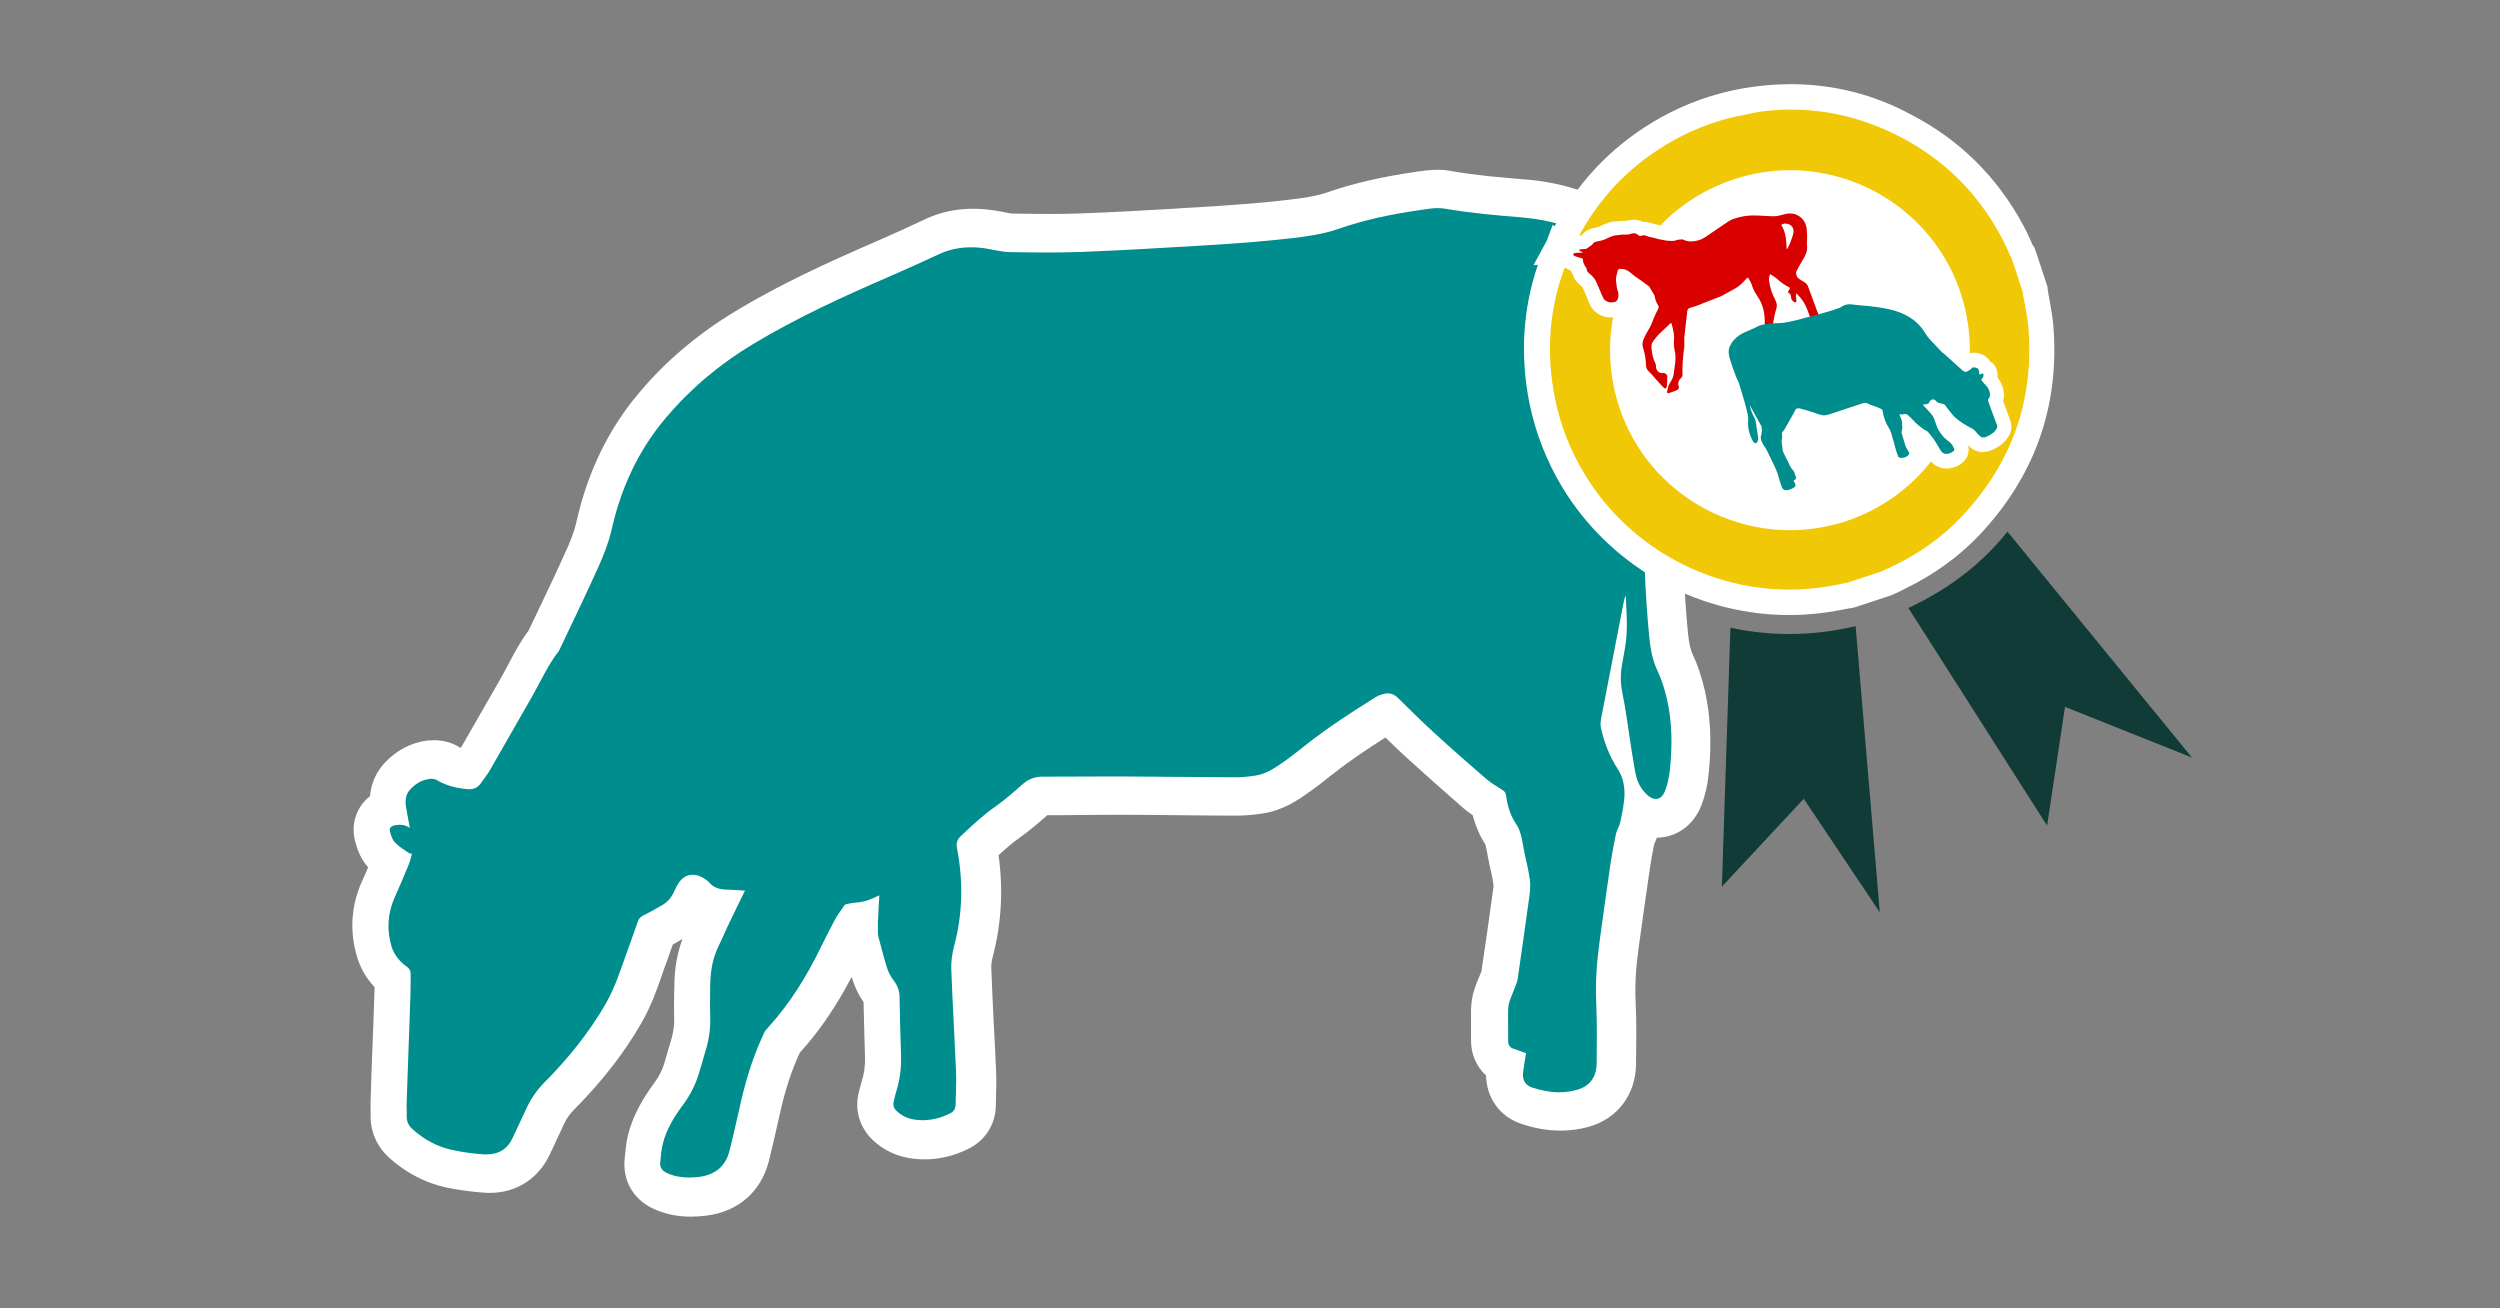
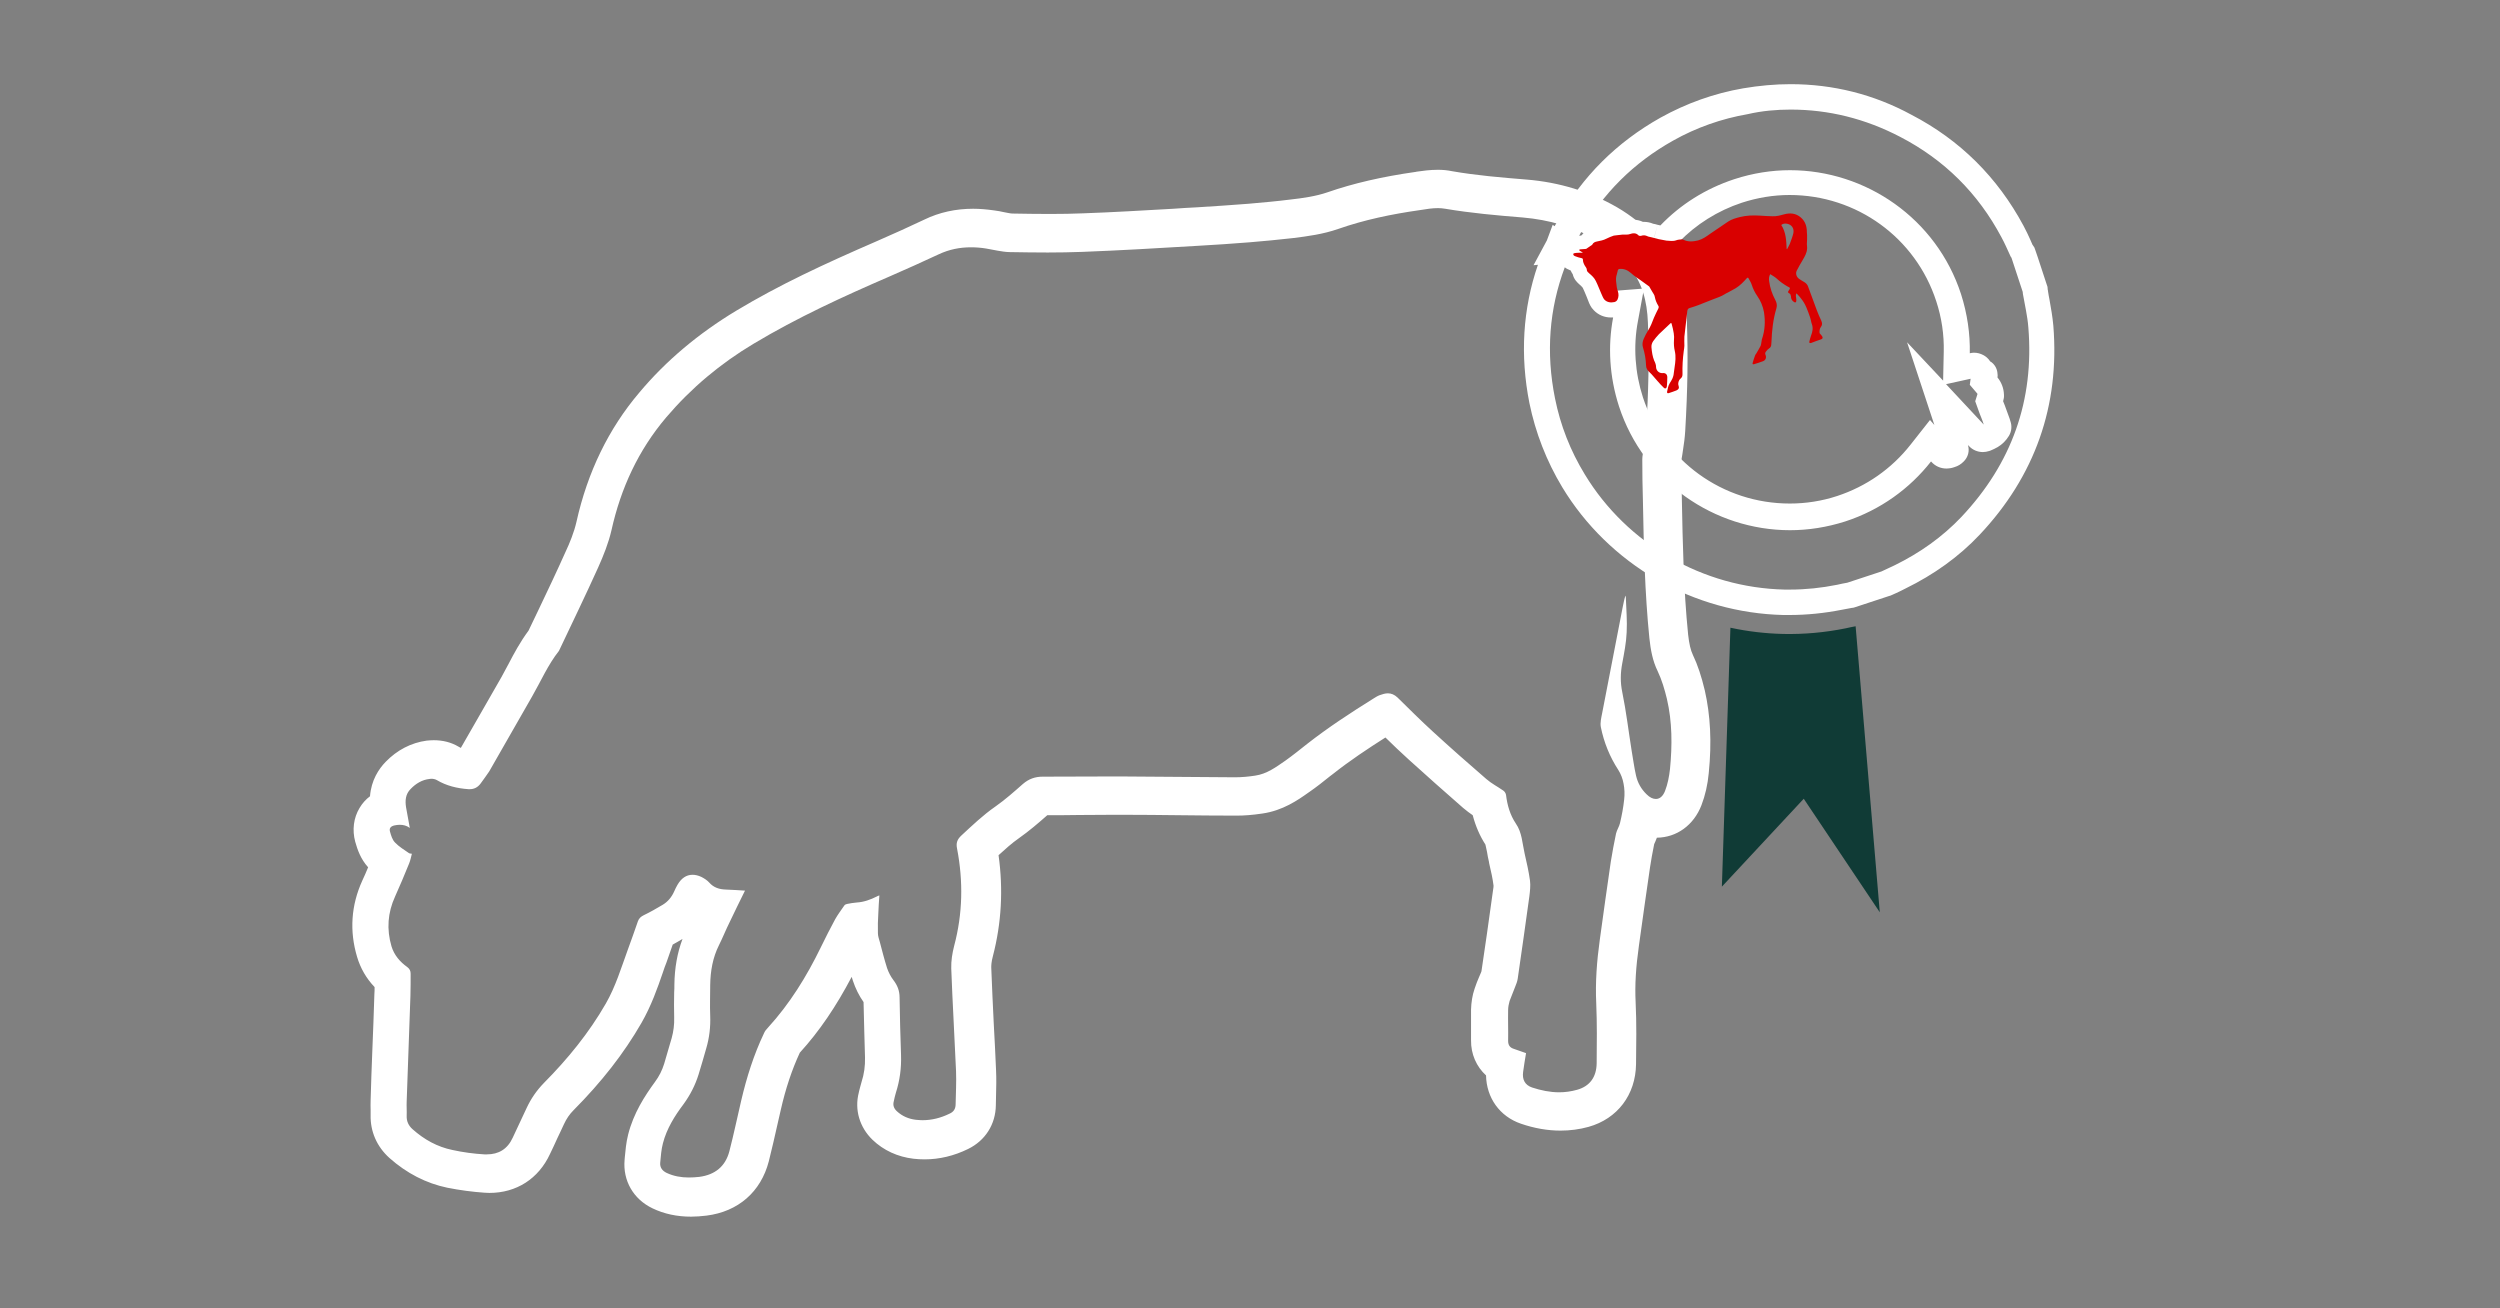
<svg xmlns="http://www.w3.org/2000/svg" version="1.1" id="Layer_1" x="0px" y="0px" viewBox="0 0 1200 628" style="enable-background:new 0 0 1200 628;" xml:space="preserve">
  <rect x="0" y="0" width="1200" height="628" fill="#808080" stroke="none" />
  <style type="text/css">
	.st0{fill:#008D8D;}
	.st1{fill:#FFFFFF;}
	.st2{fill:#103B36;}
	.st3{fill:#F0C806;}
	.st4{fill:#D90000;}
</style>
-   <path class="st0" d="M331.6,574.4c2,0,4-0.1,6.2-0.4c11.5-1.5,19.3-8.3,22.1-19.1c1.5-5.9,2.9-11.8,4.2-17.6c0.5-2.3,1.1-4.7,1.6-7  c2.6-11.3,6-21.2,10.3-30.3l0,0c0,0,0.1-0.2,0.4-0.5c10.3-11.2,19.1-24.6,27-40.8c2.5-5.2,4.6-9.4,6.7-13.1c0.5-1,1.2-2,2-3.1  c0.3,0,0.6-0.1,0.8-0.1c0.1,0,0.2,0,0.3,0c0,1.9-0.1,3.9,0,5.9c0.1,2.3,0.6,4.2,1,5.6l0.2,0.8l0.8,3.1c0.8,3.3,1.7,6.6,2.8,10  c1,3.1,2.5,6,4.4,8.5c0.8,1,1.1,1.8,1.1,2.9c0.2,10.1,0.5,20.2,0.7,27.8c0.2,5.1-0.5,10-2.1,15c-0.4,1.2-0.6,2.3-0.8,3.3  c-0.1,0.4-0.2,0.8-0.3,1.3c-1.3,5,0.2,10,4,13.6c3.9,3.7,8.7,5.9,14.4,6.6c1.4,0.2,2.8,0.2,4.2,0.2c5.7,0,11.4-1.4,16.9-4.1  c5.1-2.5,8.1-7.1,8.1-12.8c0-1.7,0.1-3.3,0.1-5c0.1-3.7,0.2-7.5,0-11.3c-0.3-7.4-0.7-14.7-1.1-22.1c-0.5-8.9-0.9-18.2-1.3-27.2  c-0.1-2.4,0.3-5.1,1.1-8.1c4.2-16.1,4.8-32.7,1.7-49.5c4.8-4.5,9.3-8.7,14.3-12.2c4.8-3.4,9.2-7.2,13.3-10.9l0.7-0.6  c1.1-0.9,1.9-1.3,3.4-1.3h0.5c5.4,0,10.9,0,16.3-0.1c5.4,0,10.8-0.1,16.2-0.1h4.8c8.8,0,17.7,0.1,26.5,0.2  c9.2,0.1,18.4,0.2,27.6,0.2c3.5,0,7-0.3,11.3-0.9c7.6-1.1,13.3-5.1,18.2-8.5l0.3-0.2c3.4-2.4,6.6-4.9,9.7-7.4l1.2-0.9  c10-8,20.8-14.9,30.8-21.1c0.5-0.3,1-0.6,1.4-0.8l1.5,1.5c4.7,4.6,9.6,9.4,14.6,14c8.2,7.5,16.6,15,25.9,23c2,1.8,4.2,3.1,6,4.3  c0.3,0.2,0.5,0.3,0.8,0.5c1.1,5.9,2.9,10.7,5.8,14.9c1.1,1.6,1.5,4.1,2,7c0.2,1.4,0.5,2.8,0.8,4.1l0.1,0.7c0.9,4,1.8,7.9,2.3,11.6  c0.2,1.4,0,3.2-0.3,5c-1.6,11.3-3.3,23.5-5.6,39.5c0,0.2-0.3,0.9-0.5,1.4l-0.2,0.5c-0.3,0.8-0.6,1.6-1,2.4c-0.6,1.5-1.3,3.1-1.9,4.9  c-0.8,2.3-1.2,4.8-1.2,7.2c0,2.6,0,5.1,0,7.7c0,2.3,0,4.7,0,7c-0.1,5.5,2.7,10,7.6,12.1c-0.1,0.5-0.2,1.1-0.2,1.6  c-1.1,8.2,2.9,14.9,10.4,17.5c5.5,1.9,10.8,2.8,15.9,2.8c3.8,0,7.5-0.5,11-1.5c10-2.8,16-10.8,16.1-21.4c0.1-9.5,0.2-19.3-0.2-29.2  c-0.4-8.6,0.1-17.8,1.6-28.9c1.9-13.9,3.6-26.2,5.3-37.5c0.6-3.9,1.3-8.1,2.3-12.7c0.1-0.3,0.2-0.5,0.3-0.8c0.5-1.1,1.2-2.5,1.6-4.4  c0.4-1.9,0.8-4,1.2-6.1c2.6,1.4,5,1.8,6.8,1.8c5.8,0,10.6-3.6,13-9.7c1.5-3.9,2.5-8.3,3-13c1.4-13.8,0.8-25.9-1.7-36.7  c-1.4-6.1-3-10.9-5-15.1c-1.6-3.4-2.5-7.2-3.1-12.9c-2.2-22.1-2.7-44.9-3.1-65.1c-0.1-7-0.3-13.3-0.3-19.8c0-0.3,0.1-1,0.2-1.5  c0.1-0.7,0.2-1.3,0.3-2c0.1-0.9,0.3-1.9,0.4-2.8c0.4-2.4,0.8-5,0.9-7.7c1.1-19.8,1.4-36.3,0.8-51.8c-0.4-9-2-22.3-12.2-33.6  c-5-5.5-10.6-10.1-16.8-13.7c-11.7-6.7-24.9-10.8-39.3-12c-12.7-1.1-24.6-2.1-36.5-4.1c-1.6-0.3-3.2-0.4-5-0.4c-3.2,0-6.3,0.4-9,0.8  l-0.4,0.1c-15.6,2.2-28.8,5.3-40.6,9.4c-6.4,2.2-13.4,3.2-19.9,4s-13.3,1.4-20.3,2c-7.9,0.6-16.3,1.2-24.8,1.7l-11.4,0.6  c-14.3,0.8-29.1,1.7-43.7,2.2c-4.9,0.2-10.2,0.3-16.2,0.3c-6.2,0-12.4-0.1-18.2-0.2c-1.7,0-3.7-0.4-5.8-0.9  c-1.4-0.3-2.7-0.5-4.1-0.7c-3-0.5-5.9-0.7-8.7-0.7c-6.9,0-13.5,1.4-19.5,4.3c-7.1,3.4-14.6,6.8-23,10.4  c-25.3,10.9-46.3,20.7-66.6,32.9c-17.1,10.3-31.9,22.8-44.1,37.2c-13.8,16.3-23.3,35.9-28.2,58.1c-1.3,5.8-3.8,11.6-5.8,16.1  c-4.3,9.5-8.8,19-13.2,28.3c-1.7,3.5-3.4,7.1-5,10.6c-3.8,5-6.7,10.4-9.4,15.5c-1.2,2.2-2.3,4.4-3.6,6.6c-3.3,5.7-6.5,11.4-9.8,17.1  c-3.6,6.3-7.2,12.6-10.8,18.9c-0.7,1.1-1.6,2.4-2.5,3.7l-0.1,0.2c-4-0.5-7.2-1.4-9.9-3c-2.6-1.5-5.4-1.9-7.3-1.9  c-0.8,0-1.5,0.1-2.2,0.1c-5.4,0.7-10.2,3.3-14.4,7.5c-3.9,4-5.5,9.2-4.8,15.4c-3.4,1.2-5.3,3.3-6.3,5c-1.6,2.6-2,5.8-1.1,9  c0.6,2.1,1.7,6,4.6,9.1c1.2,1.2,2.4,2.3,3.6,3.2c-1.7,4.2-3.5,8.5-5.4,12.6c-4.4,9.8-5.2,20-2.1,30.2c1.5,5.1,4.4,9.5,8.8,13.2v0.1  c0,2.5,0,5.1-0.1,7.6c-0.3,9.3-0.7,18.5-1,27.8c-0.3,7.6-0.6,15.3-0.8,22.9c0,1.4,0,2.7,0,4.1c0,1,0,1.9,0,2.9  c-0.1,5.2,1.9,9.9,5.9,13.5c7.1,6.3,15,10.4,23.5,12.1c5.6,1.1,11.2,1.9,16.6,2.2c0.6,0,1.1,0.1,1.7,0.1c9.3,0,16.9-4.9,20.8-13.4  c1.2-2.5,2.4-5.1,3.6-7.6c1.1-2.2,2.1-4.5,3.2-6.7c1.7-3.6,3.8-6.7,6.5-9.4c13-13.1,23.2-26.1,31.1-40c4.3-7.4,7-15.2,9.6-22.7  c0.6-1.6,1.1-3.2,1.7-4.8c1.1-3,2.2-6.1,3.2-9.1l1-2.8c3.2-1.6,6.2-3.4,8.5-4.7c4.2-2.5,7.3-6.1,9.3-10.7c0.3-0.7,0.6-1.4,1-2.1  c0.4,0.2,0.5,0.3,0.5,0.3c2.6,2.9,5.9,4.9,9.9,5.8c-0.5,1.1-1,2.1-1.5,3.2c-0.8,1.6-1.5,3.3-2.3,4.9c-0.9,2-1.8,4-2.7,5.9  c-3.4,6.8-5.1,14.3-5.1,23.1l-0.1,3.6c-0.1,3.8-0.1,7.7,0,11.6c0.2,4.4-0.4,8.5-1.6,12.8l-0.8,2.8c-0.9,3.2-1.9,6.4-2.8,9.6  c-1.3,4.2-3.2,7.9-5.8,11.5c-4.6,6.3-9.2,13.3-11.4,22.1c-0.8,3.3-1.1,6.6-1.4,9.5l-0.1,1.2c-0.6,6.1,2.5,11.4,8.2,14.1  C321.4,573.4,326.2,574.4,331.6,574.4z" />
  <path class="st1" d="M690.2,99.9c1.2,0,2.3,0.1,3.5,0.3c12.4,2.1,24.9,3.2,37.3,4.2c12.6,1.1,24.5,4.5,35.5,10.8  c5.5,3.2,10.3,7.1,14.6,11.9c7.2,7.9,9.5,17.5,9.9,27.8c0.7,17,0.2,34-0.8,50.9c-0.2,3.3-0.8,6.6-1.3,9.9c-0.2,1.6-0.6,3.2-0.6,4.8  c0,6.6,0.1,13.3,0.3,19.9c0.4,22,0.9,44,3.1,65.9c0.6,5.5,1.5,10.8,4,15.9c2,4.2,3.3,8.7,4.4,13.2c2.6,11.1,2.6,22.4,1.5,33.7  c-0.4,3.6-1.1,7.3-2.4,10.6c-1,2.5-2.5,3.8-4.4,3.8c-1.4,0-2.9-0.7-4.4-2.2c-2.6-2.5-4.3-5.5-5.1-9c-0.9-3.9-1.4-8-2.1-11.9  c-1.5-9.4-2.6-18.8-4.5-28.1c-1-4.8-0.9-9.3,0-14c0.9-4.9,1.9-9.8,2.1-14.8c0.3-5.5-0.2-11.1-0.4-16.7c0-0.3-0.1-0.6-0.2-0.9  c-0.6,1.8-0.9,3.7-1.3,5.5c-3.3,17-6.6,34.1-9.9,51.1c-0.4,2.1-1,4.4-0.6,6.5c1.5,7.4,4.3,14.3,8.4,20.6c1.2,1.9,2.1,4.2,2.5,6.5  c0.5,2.5,0.6,5.2,0.3,7.7c-0.4,3.8-1.1,7.5-2,11.3c-0.4,1.7-1.5,3.3-1.9,5c-0.9,4.4-1.8,8.9-2.5,13.4c-1.8,12.5-3.6,25-5.3,37.6  c-1.4,10.1-2.2,20.3-1.7,30.6c0.4,9.5,0.3,19.1,0.2,28.7c-0.1,6.6-3.3,11-9.4,12.7c-2.9,0.8-5.7,1.2-8.6,1.2c-4.4,0-8.7-0.9-13-2.3  c-3.5-1.2-4.8-3.9-4.3-7.5c0.4-3,0.9-6,1.4-9c-2-0.7-4-1.4-6-2.1c-1.8-0.6-2.6-1.8-2.6-3.8c0.1-4.9-0.1-9.8,0-14.7  c0-1.5,0.3-3,0.7-4.4c0.8-2.3,1.9-4.6,2.7-6.9c0.5-1.2,1-2.5,1.2-3.8c1.9-13.2,3.8-26.4,5.6-39.6c0.3-2.5,0.6-5.1,0.3-7.5  c-0.6-4.4-1.6-8.7-2.6-13.1c-1.1-4.8-1.2-10-4.2-14.3c-2.8-4.2-4.1-8.8-4.7-13.7c-0.1-0.8-0.7-1.7-1.3-2.1c-2.7-1.9-5.7-3.4-8.2-5.6  c-8.7-7.5-17.3-15.1-25.7-22.8c-5.8-5.3-11.3-10.8-16.9-16.3c-1.5-1.4-3-2-4.6-2c-1.3,0-2.6,0.4-4,0.9c-1.1,0.4-2.1,1.1-3.1,1.7  c-10.9,6.8-21.6,13.8-31.7,21.7c-3.4,2.7-6.9,5.5-10.4,8c-4.5,3.1-8.9,6.4-14.5,7.2c-3.2,0.5-6.5,0.8-9.7,0.8c-0.1,0-0.1,0-0.2,0  c-18.1-0.1-36.1-0.3-54.2-0.4c-1.6,0-3.3,0-4.9,0c-10.9,0-21.7,0.1-32.5,0.1c-0.2,0-0.3,0-0.5,0l0,0c-3.7,0-6.7,1.1-9.5,3.5  c-4.3,3.8-8.6,7.6-13.3,10.9c-5.9,4.1-11,9-16.3,13.9c-1.9,1.8-2.6,3.5-2,6.3c3,15.6,2.7,31.2-1.4,46.6c-0.9,3.5-1.5,7.2-1.4,10.8  c0.6,16.5,1.6,32.9,2.3,49.4c0.2,5.3-0.1,10.6-0.2,15.8c0,2.2-0.9,3.7-3,4.6c-4.1,2-8.4,3.1-12.9,3.1c-1,0-2.1-0.1-3.2-0.2  c-3.4-0.4-6.5-1.7-9.1-4.1c-1.4-1.3-2-2.8-1.5-4.7c0.3-1.4,0.6-2.8,1-4.1c1.9-5.9,2.7-11.9,2.5-18.1c-0.3-9.2-0.6-18.4-0.7-27.7  c0-3.2-1-5.8-3-8.4c-1.3-1.7-2.3-3.7-3-5.7c-1.3-4.1-2.4-8.4-3.5-12.6c-0.4-1.4-0.9-2.8-0.9-4.2c-0.1-3.2,0-6.4,0.2-9.6  c0.1-2.8,0.3-5.6,0.5-8.5c-0.6,0.2-0.9,0.3-1.2,0.5c-3,1.5-6.2,2.7-9.6,2.9c-1.6,0.1-3.1,0.4-4.7,0.7c-0.5,0.1-1,0.3-1.3,0.7  c-1.5,2.2-3.1,4.3-4.4,6.6c-2.4,4.4-4.7,9-6.9,13.5c-6.8,14-14.9,27.1-25.4,38.6c-0.8,0.8-1.5,1.7-1.9,2.7  c-4.9,10.3-8.3,21.1-10.9,32.2c-1.9,8.1-3.6,16.3-5.7,24.4c-1.9,7.3-6.9,11.3-14.4,12.3c-1.7,0.2-3.4,0.3-5.1,0.3  c-3.6,0-7.2-0.6-10.6-2.2c-2.1-1-3.3-2.6-3.1-4.9c0.3-3.1,0.5-6.3,1.3-9.3c1.8-7,5.6-13.1,9.9-18.8c3.2-4.4,5.6-9.1,7.2-14.2  c1.3-4.2,2.5-8.4,3.7-12.6c1.5-5.1,2.1-10.3,1.9-15.6c-0.2-4.9,0-9.9,0-14.8c0.1-6.7,1.2-13.1,4.2-19.1c1.8-3.6,3.3-7.4,5.1-11  c2.4-5,4.8-10,7.4-15.2c-3.2-0.2-6.2-0.4-9.1-0.5c-3.2-0.1-5.9-0.9-8.1-3.4c-1-1.1-2.4-2-3.8-2.7c-1.5-0.7-2.9-1-4.2-1  c-3,0-5.4,1.7-7.2,4.8c-0.6,1-1.1,2.1-1.6,3.2c-1.2,2.7-3,4.9-5.5,6.4c-3,1.8-6,3.5-9.1,5c-1.4,0.7-2.3,1.5-2.8,2.9  c-1.6,4.5-3.1,9-4.8,13.5c-3.2,8.8-5.9,17.8-10.6,26c-8.1,14.1-18.3,26.6-29.7,38.1c-3.5,3.6-6.2,7.5-8.3,12  c-2.2,4.8-4.5,9.5-6.7,14.3c-2.5,5.5-6.8,8-12.4,8c-0.4,0-0.8,0-1.2,0c-5.1-0.3-10.3-1-15.3-2.1c-7.3-1.5-13.6-5-19.2-10  c-1.9-1.7-2.9-3.8-2.8-6.4c0.1-2.3-0.1-4.6,0-6.9c0.6-16.9,1.2-33.8,1.8-50.7c0.1-3.5,0.1-7.1,0.1-10.6c0-1.3-0.4-2.3-1.6-3.2  c-3.5-2.5-6.3-5.7-7.6-10c-2.4-8.2-1.8-16.1,1.7-23.8c2.4-5.3,4.6-10.6,6.8-16c0.6-1.5,0.9-3.1,1.3-4.6c-0.6-0.1-1.1-0.1-1.4-0.3  c-2.3-1.6-4.8-3.1-6.7-5.1c-1.3-1.3-1.9-3.4-2.4-5.2c-0.5-1.7,0.4-2.6,2.1-3c0.9-0.2,1.8-0.3,2.6-0.3c1.7,0,3.3,0.4,4.8,1.5  c-0.6-3.4-1.2-6.7-1.8-9.9c-0.5-3.2-0.3-6.3,2.2-8.8c2.5-2.6,5.5-4.4,9-4.8c0.3,0,0.6-0.1,0.9-0.1c0.9,0,1.9,0.2,2.6,0.6  c4.7,2.8,9.8,4,15.2,4.4c0.2,0,0.5,0,0.7,0c2.1,0,3.8-0.9,5.1-2.6c1.4-2,2.9-3.9,4.2-5.9c6.9-12,13.7-24,20.6-36  c4.2-7.3,7.6-15.2,12.9-21.9c6.3-13.3,12.7-26.5,18.8-40c2.6-5.8,5-11.8,6.4-17.9c4.5-20.2,12.9-38.4,26.3-54.2  c12-14.1,26-25.8,41.9-35.3c21-12.6,43.1-22.7,65.5-32.4c7.8-3.4,15.6-6.9,23.3-10.5c5.1-2.4,10.2-3.4,15.6-3.4  c2.4,0,4.9,0.2,7.3,0.6c3.7,0.6,7.4,1.6,11.1,1.7c6.1,0.1,12.3,0.2,18.4,0.2c5.5,0,11-0.1,16.5-0.3c18.4-0.7,36.8-1.8,55.3-2.9  c8.4-0.5,16.7-1,25.1-1.7c6.9-0.6,13.8-1.2,20.6-2c7.4-0.9,14.7-1.9,21.9-4.4c12.6-4.4,25.6-7.1,38.9-9  C684.8,100.3,687.6,99.9,690.2,99.9 M690.2,81.5c-3.8,0-7.4,0.5-10.2,0.9l-0.4,0.1c-16.2,2.3-30,5.5-42.4,9.8  c-5.5,1.9-11.7,2.8-18,3.5c-6.3,0.8-13.1,1.4-19.9,2c-7.9,0.6-16.2,1.2-24.6,1.7c-3.8,0.2-7.7,0.4-11.5,0.7  c-14.2,0.8-29,1.7-43.4,2.2c-4.8,0.2-10,0.3-15.8,0.3c-6.2,0-12.3-0.1-18.1-0.2c-0.8,0-2.6-0.4-4.2-0.7c-1.3-0.3-2.8-0.6-4.5-0.8  c-3.5-0.5-6.9-0.8-10.1-0.8c-8.3,0-16.2,1.7-23.4,5.2c-7,3.3-14.4,6.7-22.7,10.3c-25.6,11.1-46.9,21-67.7,33.5  c-17.9,10.8-33.6,23.9-46.4,39.2c-14.8,17.4-24.9,38.3-30.2,62.1c-1.1,4.9-3.3,10.3-5.2,14.3c-4.2,9.4-8.7,18.9-13.1,28.1  c-1.6,3.3-3.1,6.5-4.7,9.8c-4,5.4-7,11-9.6,16c-1.2,2.2-2.3,4.3-3.4,6.3c-3.3,5.7-6.5,11.4-9.8,17.1c-3.2,5.6-6.5,11.3-9.7,16.9  c-0.4-0.2-0.7-0.4-1.1-0.6c-3.5-2.1-7.6-3.1-11.9-3.1c-1.1,0-2.3,0.1-3.4,0.2c-7.4,1-14.2,4.5-19.7,10.2c-3.3,3.4-6.9,8.8-7.5,16.5  c-2,1.5-3.7,3.4-5,5.6c-2.9,4.8-3.6,10.6-2.1,16.2c1.1,3.9,2.6,8.3,6.2,12.3c-0.9,2.2-1.8,4.3-2.8,6.4c-5.4,11.9-6.2,24.2-2.5,36.6  c1.6,5.4,4.4,10.3,8.4,14.5c0,1.2,0,2.3-0.1,3.5c-0.3,9.1-0.6,18.2-1,27.4c-0.3,7.8-0.6,15.6-0.8,23.4c-0.1,1.7,0,3.2,0,4.6  c0,0.8,0,1.7,0,2.5c-0.2,7.9,3,15.2,9,20.6c8.3,7.4,17.7,12.2,27.8,14.3c6,1.2,12.1,2,17.9,2.4c0.8,0,1.5,0.1,2.3,0.1  c13,0,23.6-6.8,29.1-18.7c1.2-2.5,2.4-5,3.5-7.5c1.1-2.2,2.1-4.5,3.2-6.8c1.2-2.6,2.7-4.8,4.6-6.7c13.5-13.6,24.2-27.3,32.6-41.9  c4.7-8.2,7.7-16.7,10.3-24.3c0.5-1.6,1.1-3.2,1.7-4.7c1-2.8,2-5.7,3-8.6c1.7-0.9,3.3-1.9,4.7-2.7c-2.5,6.7-3.8,13.9-3.9,22  c0,1.2,0,2.4-0.1,3.6c-0.1,3.9-0.1,7.9,0,12.1c0.1,3.4-0.3,6.6-1.2,9.9l-0.8,2.7c-1,3.3-1.9,6.5-2.8,9.6c-1,3.2-2.4,6-4.4,8.7  c-4.9,6.7-10.3,15-12.9,25.3c-1,4-1.3,7.8-1.6,10.9l-0.1,1.2c-0.9,10,4.2,18.9,13.4,23.3c5.6,2.7,11.8,4,18.5,4  c2.4,0,4.8-0.2,7.4-0.5c15.2-1.9,26.1-11.4,29.9-26c1.5-6,2.9-12,4.2-17.9c0.5-2.3,1.1-4.7,1.6-7c2.3-10.1,5.3-19.1,9.1-27.3  c9.4-10.3,17.5-22.3,24.9-36.4c0.2,0.6,0.4,1.3,0.6,1.9c1.2,3.6,2.9,7.1,5.1,10.2c0.2,9.7,0.5,19.2,0.7,26.6c0.1,4-0.4,7.9-1.7,11.9  c-0.5,1.6-0.8,3.1-1.1,4.1c-0.1,0.3-0.1,0.6-0.2,0.9c-2.1,8.2,0.4,16.6,6.6,22.6c5.3,5.1,12.1,8.2,19.7,9.1c1.8,0.2,3.5,0.3,5.3,0.3  c7.1,0,14.2-1.7,20.9-5c8.2-4,13.2-11.8,13.3-21c0-1.6,0.1-3.2,0.1-4.8c0.1-3.8,0.2-7.8,0-12c-0.3-7.4-0.7-15-1.1-22.3  c-0.4-8.9-0.9-18.1-1.2-27c0-0.8,0-2.6,0.8-5.5c4.1-15.8,5-32,2.7-48.4c3.3-3,6.4-5.8,9.7-8.1c5.1-3.6,9.5-7.4,13.7-11.1  c5.1,0,10.3,0,15.4-0.1c5.4,0,10.8-0.1,16.2-0.1c1.6,0,3.2,0,4.9,0c8.8,0,17.7,0.1,26.5,0.2c9.2,0.1,18.4,0.2,27.6,0.2h0.2  c3.8,0,7.7-0.3,12.4-1c9.8-1.4,17-6.4,22.2-10.1l0.3-0.2c3.6-2.5,6.9-5.1,10.1-7.7l1.2-0.9c8.2-6.5,16.8-12.2,25.3-17.6  c3.6,3.5,7.3,7.1,11.2,10.6c8.3,7.5,16.8,15.1,26.1,23.2c1.6,1.4,3.2,2.5,4.6,3.5c1.4,5.3,3.4,9.9,6.1,14.1c0.2,0.7,0.5,2.4,0.8,3.7  c0.2,1.4,0.5,2.9,0.9,4.6l0.1,0.7c0.9,3.8,1.7,7.4,2.1,10.7c0,0.3,0,0.9-0.3,2.6c-1.9,14-3.9,27.8-5.5,38.5c0,0.1-0.1,0.2-0.1,0.3  l-0.2,0.5c-0.3,0.7-0.6,1.4-0.9,2.1c-0.7,1.6-1.4,3.4-2.1,5.5c-1.1,3.2-1.6,6.6-1.7,10c0,2.7,0,5.3,0,7.9c0,2.3,0,4.6,0,6.8  c-0.1,6.7,2.6,12.7,7.2,16.9c0.2,10.7,6.5,19.7,16.8,23.2c6.4,2.2,12.8,3.3,18.9,3.3c4.6,0,9.2-0.6,13.5-1.8  c13.9-3.9,22.6-15.4,22.8-30.1c0.1-9.2,0.3-19.5-0.2-29.8c-0.4-8.1,0.1-16.7,1.6-27.2c1.9-14,3.7-26.2,5.3-37.4  c0.5-3.5,1.2-7.1,2-11.2c0.4-0.8,0.8-1.8,1.3-3.1c9.5-0.1,17.7-6,21.4-15.6c1.8-4.7,3-9.9,3.5-15.4c1.5-14.9,0.8-27.8-1.9-39.7  c-1.6-6.7-3.4-12.2-5.7-17c-1.1-2.3-1.8-5.3-2.3-9.8c-2.2-21.7-2.6-44.4-3-64.4c-0.1-6.4-0.2-12.7-0.3-19c0-0.2,0.1-0.3,0.1-0.5  c0.1-0.8,0.3-1.6,0.4-2.4c0.1-0.9,0.3-1.8,0.4-2.7c0.4-2.5,0.8-5.4,1-8.6c1.2-20.2,1.4-36.9,0.8-52.7c-0.6-16.4-5.4-29.3-14.6-39.4  c-5.6-6.2-12-11.4-19.1-15.5c-12.9-7.4-27.4-11.9-43.2-13.2c-12.4-1-24.2-2-35.7-4C694.7,81.7,692.6,81.5,690.2,81.5L690.2,81.5z" />
-   <circle class="st1" cx="857" cy="170.2" r="97.4" />
-   <path class="st2" d="M956.8,263c-10.9,11.5-23.7,20.5-38,27.5c-0.9,0.5-1.9,0.9-2.8,1.3l66.6,104.5l8.6-57l60.9,24.3l-88.5-108.4  C961.5,257.8,959.2,260.4,956.8,263z" />
  <path class="st2" d="M885.9,301.6c-9.9,2-19.8,2.9-29.9,2.7c-8.6-0.2-17.1-1.2-25.4-3l-4.1,124.3l39.3-42.2l36.5,54.5l-11.6-137.3  C889.2,300.9,887.5,301.2,885.9,301.6z" />
-   <path class="st3" d="M859.1,289c-0.9,0-1.8,0-2.7,0c-20.3-0.4-40.3-6.1-58-16.2c-17.7-10.2-32.5-24.7-43-42.1  c-7.3-12-12.3-25-15.1-38.5c-4.6-22.9-2.9-45.2,5-66.3l2.2-5.8h-0.4l5.6-10.4c0.2-0.4,0.5-0.8,0.7-1.3c11-19.7,26.7-35.4,46.7-46.6  c11.8-6.6,24.5-11.1,37.7-13.4c7.3-1.3,14.6-1.9,21.7-1.9c19.2,0,37.8,4.6,55.4,13.8c22.1,11.5,39.3,28.5,51.2,50.7  c1.1,2.1,2.1,4.3,3.1,6.4c0.4,0.9,0.8,1.8,1.2,2.7c0.1,0.1,0.2,0.3,0.2,0.4l0.4,0.6l5.8,17.7l0.1,1.1c0,0.1,0,0.2,0,0.3  c0.3,1.6,0.6,3.3,0.9,4.9c0.7,3.7,1.4,7.6,1.8,11.5c3,36.6-8.4,68.8-33.8,95.7c-9.4,9.9-20.7,18.1-33.8,24.5  c-1.5,0.7-2.9,1.4-4.4,2.1l-2.4,1.1l-17.1,5.6l-2,0.4c-1.1,0.2-2.2,0.4-3.2,0.6C875.2,288.2,867.2,289,859.1,289z M780.2,153.2  c-2.4,13.1-1.5,26.8,2.6,39.6c10.8,33,41.4,55.2,76.3,55.2c8.3,0,16.6-1.3,24.6-3.9c15.2-5,28.4-14.2,38.3-26.7l4.6-5.9l4.9,5.7  c0.7,0.8,1.6,1.2,2.7,1.2c0.3,0,0.6,0,0.9-0.1c0.4-0.1,0.7-0.2,1-0.3c0.8-0.3,1.5-0.7,2-1.2s0.7-1.1,0.5-1.7l-8.7-26.2l19.3,20.5  c0.7,0.7,1.4,1.1,2.3,1.1c0.4,0,0.7-0.1,1.1-0.2c0.1,0,0.2-0.1,0.2-0.1c0.9-0.4,1.8-0.8,2.7-1.3c1.3-0.7,2.3-1.8,3.1-3.2  c0.4-0.6,0.4-1.2,0.2-1.9c-0.1-0.2-0.1-0.4-0.2-0.5c-0.1-0.2-0.1-0.5-0.2-0.7l-3.8-10.3l0.6-2c0.1-0.4,0.2-0.8,0.2-1.2  c0-1.7-0.6-3.1-1.7-4.4l-1.7-2l0.3-2.7c0-0.3,0-0.5,0-0.8s-0.1-0.6-0.4-0.8l-0.1-0.1l-1.2-0.7l-0.8-1.2c-0.3-0.4-0.7-0.7-0.9-0.8  c-0.6-0.3-1.2-0.5-1.7-0.5c-0.1,0-0.3,0-0.4,0c-0.1,0-0.2,0-0.2,0.1L939,177l0.1-7.8c0.2-8.9-1.2-17.8-3.9-26.4  c-10.8-33-41.4-55.2-76.2-55.2c-8.4,0-16.7,1.3-24.8,4c-12.5,4.1-23.9,11.2-32.9,20.6l-2.4,2.5l-3.6-0.9l-2.3-0.6  c-0.2-0.1-0.4-0.1-0.6-0.1l-0.8-0.2l-0.6-0.3c-0.6-0.3-1.2-0.4-1.9-0.4h-0.2l-1.6,0.1l-1.4-0.7c-0.5-0.2-1-0.3-1.6-0.3  c-0.8,0-1.5,0.2-2,0.3l-0.7,0.2h-1c-0.1,0-0.3,0-0.4,0h-0.6c-0.2,0-0.5,0-0.7,0c-0.7,0-1.3,0.1-1.9,0.2l-1,0.1h-0.3  c-0.4,0-0.8,0-1.3,0.2c-0.2,0.1-0.4,0.1-0.6,0.2c-1,0.3-2.1,0.8-3.2,1.4l-0.1,0.1c-0.3,0.2-0.7,0.3-1.1,0.5  c-0.7,0.2-1.5,0.4-2.3,0.6l-0.8,0.2c-0.2,0.1-0.5,0.1-0.7,0.2c-0.7,0.2-1.3,0.6-1.7,1.1l-0.5,0.7L761,119l-1.7,0.1  c-0.2,0-0.5,0-0.8,0.1l-7.9,0.7l4.3,3.5c0.2,0.2,0.5,0.3,0.8,0.5l2.6,1l1.1,2.3c0.2,0.4,0.3,0.6,0.5,0.9l0.7,1.1l0.2,1.1  c0.1,0.6,0.8,1.2,1.3,1.7c1.4,1.2,2.3,2.1,2.9,3.3l0.1,0.2c0.6,1.2,1.1,2.4,1.6,3.6c0.3,0.8,0.6,1.5,1,2.3c0.1,0.2,0.2,0.4,0.3,0.7  c0.4,0.9,0.7,1.8,1.3,2.5c1,1.1,2.3,1.6,3.8,1.6c0.2,0,0.3,0,0.5,0l8-0.6L780.2,153.2z" />
  <path class="st1" d="M859.5,52.6c18.2,0,35.7,4.3,52.6,13.1c21.2,11,37.4,27.1,48.6,48.2c1.6,2.9,2.9,6,4.3,9  c0.1,0.3,0.3,0.5,0.5,0.8c1.8,5.5,3.6,10.9,5.4,16.4c0,0.3,0.1,0.7,0.1,1c0.9,5.3,2.2,10.6,2.6,16c2.9,35.1-8,65.4-32.1,91  c-9.2,9.7-20,17.3-32,23.2c-2.1,1-4.3,2-6.4,3c-5.5,1.8-10.9,3.6-16.4,5.4c-1.6,0.3-3.3,0.6-4.9,1c-7.5,1.5-15,2.3-22.6,2.3  c-0.9,0-1.7,0-2.6,0c-39.2-0.9-75.6-21.8-95.9-55.3c-6.9-11.3-11.7-23.5-14.3-36.5c-4.4-21.9-2.8-42.9,4.7-62.9  c0.7,0.6,1.5,1,2.5,1.4c0.1,0,0.2,0.1,0.3,0.1c0.3,0.7,0.6,1.2,0.8,1.5c0.1,0.1,0.1,0.2,0.2,0.3c0.6,2.6,2.3,4.1,3.2,4.9l0,0  c0.5,0.4,1.4,1.3,1.6,1.6c0.5,1,1,2.2,1.5,3.4c0.3,0.8,0.7,1.6,1,2.5c0.1,0.2,0.1,0.3,0.2,0.5c0.4,1.1,1.1,2.9,2.6,4.4  c2.2,2.3,5.1,3.5,8.3,3.5c0.3,0,0.6,0,1,0c-2.6,13.8-1.8,28.3,2.8,42.6c11.8,36.3,45.8,59.5,82.1,59.5c8.8,0,17.7-1.4,26.5-4.2  c16.9-5.5,31-15.8,41.2-28.8c1.9,2.2,4.5,3.4,7.4,3.4c0.7,0,1.4-0.1,2.1-0.2c0.6-0.1,1.2-0.3,1.8-0.5c1.7-0.5,3.1-1.4,4.3-2.6  c2.2-2.1,3-5.2,2.1-8c0.1,0.1,0.2,0.3,0.4,0.4c1.8,2,4.3,3,6.8,3c1,0,2-0.2,3-0.5c0.2-0.1,0.4-0.1,0.6-0.2c1.2-0.5,2.3-1,3.5-1.7  c2.2-1.3,4-3.1,5.4-5.4c1.3-2.2,1.5-4.7,0.7-7c0-0.1-0.1-0.2-0.1-0.3c-0.1-0.3-0.2-0.6-0.3-1c-0.5-1.4-1-2.7-1.5-4.1  c-0.5-1.4-1-2.8-1.6-4.2c0.3-1,0.5-2.1,0.4-3.2c-0.1-3-1.2-5.9-3.1-8.2c0.1-0.8,0.1-1.4,0-1.8c-0.1-2-1-3.9-2.5-5.2  c-0.3-0.3-0.6-0.5-1-0.7c-1-1.6-2.3-2.5-3.2-3c-1.5-0.8-3-1.2-4.6-1.2c-0.6,0-1.1,0.1-1.7,0.2c-0.1,0-0.2,0.1-0.3,0.1  c0.2-9.4-1.2-19-4.2-28.4c-11.8-36.3-45.7-59.5-82.1-59.5c-8.8,0-17.8,1.4-26.7,4.3c-14,4.6-26,12.3-35.5,22.2c0,0,0,0-0.1,0  c-0.4-0.1-0.8-0.2-1.3-0.3c-0.4-0.1-0.7-0.2-1.1-0.3c-0.4-0.1-0.8-0.2-1-0.2l0,0c-1.4-0.6-2.9-0.9-4.4-0.9c-0.2,0-0.3,0-0.5,0  c-1.5-0.7-3-1-4.3-1c-1.5,0-2.8,0.3-3.6,0.5h-0.3c-0.1,0-0.1,0-0.2,0c-0.1,0-0.2,0-0.3,0s-0.2,0-0.3,0c-0.3,0-0.7,0-1.2,0  c-0.7,0.1-1.4,0.1-2.1,0.2c-0.3,0-0.5,0.1-0.8,0.1c0,0-0.1,0-0.2,0c-0.6,0-1.6,0.1-2.7,0.4c-0.3,0.1-0.6,0.2-0.8,0.3  c-1.4,0.5-2.7,1-4.1,1.8c0,0-0.1,0-0.3,0.1c-0.4,0.1-1,0.3-1.7,0.4c-0.3,0.1-0.6,0.1-0.8,0.2c-0.4,0.1-0.9,0.2-1.2,0.3  c-2.1,0.7-3.6,1.9-4.5,3.1c-0.1,0.1-0.2,0.1-0.3,0.2c-0.3,0-0.6,0-0.9,0.1c0.3-0.5,0.5-1,0.8-1.5c10.5-18.9,25.4-33.6,44.3-44.2  c11.2-6.3,23.2-10.5,35.8-12.7C845.8,53.2,852.7,52.6,859.5,52.6 M859.5,40.4c-7.5,0-15.1,0.7-22.8,2c-13.9,2.4-27.3,7.2-39.7,14.1  c-21,11.8-37.5,28.2-49.1,49c-0.3,0.5-0.5,0.9-0.8,1.4l-0.1,0.3l-0.8,1.4l-0.9-0.7l-2.8,7.5l-6.4,11.9l2.1-0.2  c-7.3,21.2-8.6,43.5-4.1,66.3c2.9,14.2,8.2,27.9,15.8,40.5c11,18.2,26.7,33.5,45.2,44.2s39.6,16.6,60.9,17.1c1,0,1.9,0,2.9,0  c8.5,0,17-0.9,25.1-2.5c1-0.2,2.1-0.4,3.2-0.6c0.5-0.1,1.1-0.2,1.6-0.3l0.8-0.1l0.7-0.2l8.2-2.7l8.2-2.7l0.7-0.2l0.7-0.3  c0.7-0.3,1.3-0.6,2-0.9c1.5-0.7,3-1.4,4.5-2.2c13.7-6.7,25.7-15.3,35.6-25.8c26.6-28.2,38.5-62,35.4-100.4  c-0.4-4.3-1.1-8.3-1.8-12.2c-0.3-1.6-0.6-3.1-0.8-4.6l0,0c0-0.2,0-0.3-0.1-0.5l-0.1-1.3l-0.4-1.2l-4.3-13.1l-1.1-3.2l-0.5-1.4  l-0.8-1.2l-0.1-0.1c-0.3-0.7-0.7-1.5-1-2.3c-1-2.2-2-4.4-3.3-6.8c-12.5-23.3-30.5-41.2-53.8-53.3C899.3,45.2,879.7,40.4,859.5,40.4  L859.5,40.4z M800.8,121.6l4.9-5.2c8.3-8.7,18.9-15.3,30.4-19.1c7.4-2.4,15.1-3.7,22.9-3.7c32.2,0,60.5,20.5,70.4,51  c2.6,7.9,3.8,16.1,3.6,24.3l-0.3,13.8l-17.3-18.4l13.1,39.7l-2.1-2.4l-9.3,11.8c-9.1,11.6-21.3,20.1-35.3,24.7  c-7.3,2.4-15,3.6-22.7,3.6c-32.2,0-60.5-20.5-70.5-51c-3.8-11.8-4.7-24.4-2.4-36.5l2.9-15.7l-15.4,1.2l0,0v-0.1  c-0.1-0.3-0.2-0.6-0.4-0.9c-0.3-0.8-0.6-1.5-0.9-2.2c-0.5-1.3-1.1-2.6-1.7-3.9l-0.1-0.2l-0.1-0.2c-1-2-2.4-3.3-3.9-4.7l-0.2-0.9  l-1.2-1.9c-0.1-0.1-0.1-0.2-0.2-0.3l-0.3-0.7l1.1-0.8l0.3-0.2l1.4-1l0.5-0.6c0.1,0,0.2,0,0.3-0.1c0.9-0.2,1.9-0.4,2.9-0.7  c0.7-0.2,1.3-0.5,1.9-0.8l0.2-0.1l0.2-0.1c0.8-0.4,1.5-0.7,2.2-1h0.1h0.1c0.2,0,0.4,0,0.5,0h0.2h0.2c0.3,0,0.6-0.1,0.9-0.1  c0.6-0.1,1.2-0.1,1.7-0.2c0.1,0,0.2,0,0.3,0h0.3h0.3c0.2,0,0.5,0,0.7,0h0.3l1.4-0.1l1.4-0.4l2,1l2.7-0.1l1,0.4l1.4,0.3  c0.1,0,0.2,0,0.3,0.1l1,0.3l3.2-11.9l-3.1,11.9c0.4,0.1,0.9,0.2,1.3,0.3l0,0h0.1L800.8,121.6L800.8,121.6z M934.1,184.4l11.8-2.6  l0,0l-0.4,2.9l3.5,4.1c0.1,0.1,0.1,0.2,0.2,0.3l-1.1,3.5l1.4,3.9c0.5,1.4,1,2.8,1.6,4.2c0.4,1,0.8,2.1,1.1,3.1l0,0L934.1,184.4  L934.1,184.4z" />
  <g>
    <path class="st4" d="M862.3,140.8c-0.5,0.9-0.2,1.8-0.1,2.6c0,0.4,0.1,0.8,0,1.2c-0.1,0.6-0.5,0.7-1,0.4c-0.8-0.5-1.4-1.2-1.5-2.2   c0-0.3,0-0.6-0.1-0.8c-0.1-0.5-0.2-1-0.8-1.2c-0.6-0.3-0.7-0.7-0.3-1.2c1.1-1.5,0.7-1.5-0.5-2.1c-1.9-1.1-3.6-2.3-5.2-3.8   c-0.9-0.8-2-1.4-3.1-2.1c-0.6,1.1-0.7,2.2-0.5,3.4c0.4,3.1,1.4,6.1,2.9,8.9c0.7,1.3,1,2.6,0.6,4c-1.6,5.3-2.2,10.7-2.4,16.2   c0,0.4-0.1,0.9-0.1,1.3c0,0.8-0.4,1.5-1.1,1.9c-0.5,0.3-0.9,0.8-1.3,1.3c-0.5,0.5-0.7,1.1-0.3,1.9c0.5,1.2-0.1,2.5-1.3,2.9   c-1.4,0.5-2.8,1-4.2,1.4c-0.7,0.2-0.9,0-0.7-0.7c0.3-1.1,0.7-2.3,1.1-3.4c0.1-0.4,0.4-0.7,0.6-1c0.7-1.2,1.5-2.5,2.1-3.7   c0.2-0.4,0.2-0.9,0.3-1.3c0.1-0.6,0.2-1.2,0.3-1.8c1.5-4.3,1.7-8.7,1-13.1c-0.5-2.8-1.6-5.4-3.2-7.7c-1.2-1.7-2.1-3.6-2.7-5.5   c-0.3-1-1-2-1.5-3c-0.2-0.4-0.5-0.4-0.8-0.1c-1.6,1.8-3.2,3.5-5.3,4.8c-1.3,0.8-2.6,1.4-4,2.2c-0.4,0.2-0.9,0.4-1.3,0.7   c-1.8,1.2-3.8,1.7-5.7,2.5c-2.4,0.9-4.7,1.9-7.1,2.8c-1.3,0.5-2.6,0.9-3.9,1.3c-0.8,0.2-1.2,0.6-1.3,1.5c-0.4,4.1-1,8.2-1.4,12.3   c-0.1,1.4,0,2.9,0,4.4c0,0.8-0.2,1.7-0.3,2.5c-0.5,3.7-0.7,7.4-0.6,11.1c0,0.9-0.2,1.5-0.9,2.1c-1,0.8-1.4,2.3-1,3.4   c0.4,1.1,0.1,1.8-1,2.3c-1.2,0.5-2.5,0.9-3.7,1.3c-0.6,0.2-0.9-0.1-0.8-0.7c0.3-1.4,0.5-2.8,1.3-4.1c0.5-0.7,0.9-1.5,1.3-2.3   c0.2-0.5,0.4-1.1,0.5-1.6c0.2-1.2,0.3-2.5,0.5-3.7c0.4-2.6,0.7-5.2,0.1-7.8c-0.4-1.7-0.5-3.4-0.4-5.1c0.1-1.1,0.1-2.3-0.1-3.4   c-0.2-1.5-0.6-3-1-4.5c-0.1-0.5-0.3-0.6-0.7-0.2c-1.8,1.7-3.6,3.4-5.4,5.1c-1,1-1.9,2.2-2.8,3.4c-0.6,0.9-0.9,1.9-0.8,3   c0.2,2.2,0.5,4.3,1.3,6.3c0.2,0.5,0.5,0.9,0.6,1.4c0.2,0.5,0.3,1.1,0.3,1.6c0,1.7,1.4,3.1,3.1,3c1.4-0.2,2.3,0.6,2.3,2   s-0.1,2.9-0.2,4.3c-0.1,1-0.8,1.4-1.5,0.7c-1.1-1-2.1-2.2-3.1-3.3c-1.3-1.4-2.4-2.9-3.7-4.1c-1-0.9-1.7-1.9-1.7-3.3   c-0.1-3-0.6-5.8-1.5-8.7c-0.4-1.3-0.2-2.8,0.4-4.1c0.6-1.4,1.3-2.7,2.1-4c1.2-1.9,2-4,2.8-6.1c0.6-1.5,1.4-2.9,2.1-4.4   c0.2-0.5,0.3-0.8,0-1.3c-0.8-1.3-1.4-2.7-1.7-4.3c-0.1-0.9-0.8-1.7-1.3-2.6c-0.4-0.6-0.7-1.3-1.1-1.9c-0.1-0.2-0.2-0.4-0.3-0.5   c-1.3-1-2.7-1.9-4-2.9c-1.6-1.1-3.3-2.2-4.7-3.5c-1.7-1.5-3.5-2.2-5.6-2c-0.3,0-0.6,0.3-0.7,0.5c-0.2,0.6-0.3,1.4-0.5,2   c-0.5,1.4-0.5,2.7-0.3,4.1c0.1,1.4,0.3,2.8,0.8,4.2c0.4,1.3,0.4,2.6-0.2,3.9c-0.3,0.6-0.8,1-1.5,1.2c-1.8,0.4-3.6,0.1-4.8-1.2   c-0.7-0.8-1-1.9-1.5-2.9c-0.9-2-1.6-4-2.6-6c-0.7-1.5-1.9-2.6-3.2-3.7c-0.5-0.4-1.1-1-1.1-1.5c0-1-0.6-1.5-1-2.2   c-0.5-0.9-0.9-1.8-0.9-2.8c0-0.5-0.2-0.7-0.7-0.8c-1-0.2-2-0.5-3-0.9c-0.5-0.2-1.1-0.5-0.9-1.2c0.1-0.2,0.9-0.4,1.3-0.4   c1.1-0.1,2.1-0.1,3.3-0.1c-0.4-0.2-0.6-0.4-0.9-0.6c-0.2-0.1-0.4-0.2-0.6-0.3c-0.1-0.1-0.3-0.3-0.3-0.4c0.1-0.2,0.3-0.3,0.4-0.3   c0.9-0.1,1.8-0.1,2.7-0.2c0.3,0,0.6-0.2,0.8-0.4c0.6-0.4,1.3-0.9,1.9-1.3c0.2-0.1,0.4-0.2,0.5-0.4c0.5-1,1.3-1.3,2.3-1.5   c1.5-0.3,3.1-0.6,4.4-1.3c1.2-0.6,2.4-1.1,3.6-1.5c0.5-0.1,1.1-0.1,1.6-0.2c0.9-0.1,1.8-0.2,2.7-0.3c0.6,0,1.2,0,1.8,0   c0.5,0,1,0,1.5-0.2c1.5-0.5,3-0.8,4.3,0.6c0.2,0.2,0.9,0.3,1.2,0.2c1.1-0.4,2.1-0.3,3.1,0.2c0.6,0.3,1.3,0.3,1.9,0.5   c0.8,0.2,1.6,0.4,2.4,0.6c0.4,0.1,0.8,0.2,1.1,0.3c1.2,0.2,2.5,0.5,3.7,0.7c1.6,0.1,3.2,0.4,4.8-0.2c0.8-0.3,1.6-0.3,2.5-0.4   c0.2,0,0.5,0,0.7,0.1c2.3,1.2,4.7,1,7.2,0.4c2.2-0.6,4-1.9,5.8-3.2c2.9-1.9,5.8-4,8.7-5.9c1.7-1.1,3.6-1.6,5.5-2.1   c3.2-0.8,6.4-0.9,9.6-0.7c2,0.1,4.1,0.3,6.1,0.3c1.9,0.1,3.7-0.4,5.5-0.9c2.9-0.8,5.7-0.6,8.1,1.5c2.1,1.8,2.9,4.2,2.9,7   c0,0.5,0.1,1,0.1,1.5c0,0.7,0,1.4,0,2.1s-0.1,1.4-0.1,2.1c0,0.8,0.2,1.5,0.1,2.3c-0.1,2-1.1,3.7-2.1,5.4c-1,1.7-2,3.4-2.9,5.2   c-0.6,1.3-0.1,2.9,1.1,3.8c0.9,0.6,1.8,1.2,2.7,1.7c0.8,0.5,1.4,1.2,1.7,2.1c1.4,3.8,2.8,7.6,4.2,11.4c0.6,1.7,1.4,3.3,2.1,4.9   c0.5,1.1,0.6,2.1-0.2,3.1c-0.6,0.8-0.7,1.8-0.6,2.8c0,0.3,0.4,0.5,0.6,0.8c0.3,0.4,0.7,0.8,0.8,1.2c0.2,0.5-0.1,0.9-0.7,1.1   c-1.6,0.5-3.1,1.1-4.7,1.7c-0.7,0.2-1.1,0-0.9-0.7c0.2-0.9,0.5-1.9,0.8-2.8c0.7-1.8,1.1-3.6,0.4-5.5c-0.4-1.1-0.5-2.3-0.9-3.4   c-1.1-3.1-2.1-6.3-4.3-8.9C863.9,142.4,863.1,141.7,862.3,140.8z M857.6,119.5c0.1,0,0.1,0.1,0.2,0.1c0.4-0.8,0.9-1.6,1.3-2.5   c0.6-1.7,1.3-3.4,1.7-5.1c0.5-2.4-0.8-4.2-3-4.6c-1-0.2-2-0.1-2.8,0.6C857.3,111.5,857.4,115.5,857.6,119.5z" />
  </g>
-   <path class="st0" d="M923,194.4c0.8,0.8,1.5,1.5,2.2,2.3c0.5,0.5,1,1.1,1.5,1.7c0.9,0.9,1.5,2,1.9,3.2c0.3,0.9,0.6,1.8,0.9,2.6  c0.3,1,0.7,1.8,1.3,2.7c0.5,0.7,0.9,1.4,1.4,2c0.6,0.8,1.3,1.5,2.1,2.1c1.1,0.8,2.1,1.6,2.9,2.8c0.3,0.5,0.5,1,0.8,1.6  c0.2,0.4,0.1,0.8-0.3,1.1c-0.8,0.7-1.7,1.1-2.7,1.3c-1.4,0.3-2.5-0.2-3.3-1.3c-0.8-1.3-1.6-2.7-2.4-4c-1.1-1.8-2.4-3.5-3.8-5.1  c-0.1-0.2-0.3-0.3-0.5-0.4c-2.6-1.4-4.8-3.3-6.8-5.4c-0.7-0.7-1.3-1.4-2-2c-0.4-0.3-0.8-0.6-1.2-0.9c-0.1,0-0.2-0.1-0.3,0  c-0.3,0-0.6,0.1-0.9,0.1c-0.6,0.2-1.3,0.1-1.9,0.1c-0.1,0-0.1,0-0.2,0c0.2,0.5,0.4,1,0.6,1.5c0.2,0.6,0.4,1.1,0.6,1.7  c0.1,0.3,0.1,0.5,0.1,0.8c0,0.8,0.1,1.6,0.1,2.5c0,0.4-0.1,0.8-0.2,1.2c-0.2,0.6-0.2,1.1,0,1.7c0.5,1.7,1,3.3,1.5,5  c0.3,1.1,0.8,2.1,1.5,3.1c0.2,0.2,0.3,0.4,0.4,0.7c0.2,0.3,0.2,0.6,0,0.9c-0.3,0.6-0.8,1-1.4,1.3c-1,0.4-2,0.6-3,0.4  c-0.4-0.1-0.7-0.3-0.8-0.7c-0.3-0.9-0.7-1.9-1-2.8c-0.8-3-1.6-6-2.5-8.9c-0.2-0.6-0.5-1.3-0.9-1.8c-1.6-2.5-2.6-5.3-3-8.2  c-0.1-0.5-0.3-0.8-0.7-1c-1.2-0.6-2.4-1.1-3.7-1.5c-1-0.3-2-0.7-3-1.2c-0.6-0.3-1.2-0.3-1.9-0.1c-2.3,0.7-4.5,1.5-6.8,2.2  c-3.2,1.1-6.4,2.2-9.6,3.2c-0.6,0.2-1.2,0.3-1.8,0.4c-1,0.2-2-0.1-3-0.4c-0.8-0.2-1.6-0.5-2.3-0.8c-2.3-0.8-4.6-1.4-6.9-2  c-0.2-0.1-0.4-0.1-0.7-0.1c-0.6,0-1.1,0.1-1.5,0.7c-0.7,1.3-1.3,2.6-2.1,3.9c-1.1,1.9-2.1,3.7-3.2,5.6c-0.3,0.5-0.8,1-1.1,1.5  c-0.1,0.1-0.1,0.3-0.1,0.5c0.2,0.9,0.2,1.8,0,2.7c-0.3,0.9,0,1.9,0.1,2.8c0.1,0.8,0.2,1.7,0.3,2.5c0.1,0.5,0.3,0.9,0.5,1.3  c1.1,2.2,2.2,4.5,3.3,6.7c0.1,0.2,0.3,0.4,0.4,0.6c0.3,0.4,0.6,0.7,0.9,1.1c0.2,0.2,0.3,0.5,0.4,0.7c0.3,0.9,0.6,1.7,0.9,2.6  c0.1,0.4,0,0.6-0.2,0.8c-0.3,0.2-0.6,0.5-1,0.7c0.3,0.5,0.5,1,0.8,1.5c0.3,0.6,0.2,1.2-0.3,1.6c-1.1,0.8-2.4,1.4-3.8,1.5  c-1.2,0.1-2-0.5-2.4-1.7c-0.6-1.7-1.2-3.4-1.6-5.1c-0.5-1.9-1.3-3.6-2.1-5.3c-1-2.1-2.1-4.3-3.1-6.4c-0.4-0.8-0.8-1.5-1.2-2.2  c-0.2-0.3-0.5-0.5-0.6-0.8c-0.4-0.6-0.7-1.2-1-1.9c-0.2-0.4-0.3-0.9-0.4-1.4c-0.1-0.4,0-0.9,0.1-1.3c0.4-1.4,0.5-2.8,0.3-4.2  c0-0.4-0.3-0.8-0.5-1.1c-1.6-2.8-3.2-5.7-4.7-8.5c-0.2-0.3-0.3-0.6-0.5-0.9c0,0.1,0,0.1,0,0.2c0.3,1,0.5,2,0.9,3  c0.3,0.9,0.8,1.7,1.2,2.5s0.7,1.6,0.8,2.5c0.2,1.8,0.6,3.5,0.8,5.3c0.1,0.7,0.3,1.5,0.3,2.2c0.1,0.7-0.1,1.3-0.4,1.9  c-0.4,0.8-1.1,0.9-1.7,0.2c-0.4-0.5-0.8-1.1-1-1.7c-0.9-1.9-1.5-4-1.7-6.1c-0.1-0.9-0.1-1.8,0-2.6c0.1-1.1,0-2.1-0.2-3.1  c-0.9-4-2.1-8-3.3-11.9c-0.4-1.2-0.7-2.4-1.1-3.6c-0.1-0.3-0.3-0.5-0.4-0.8c-0.3-0.6-0.6-1.1-0.8-1.7c-1.2-3-2.2-6-3.1-9  c-0.5-1.9-0.7-3.7,0.1-5.5c0.5-1.1,1.1-2.1,1.9-3c1.6-1.8,3.5-3.1,5.7-4s4.3-1.8,6.4-2.9c0.6-0.3,1.4-0.5,2.1-0.6  c2.5-0.4,4.9-0.7,7.4-0.7c1.4,0,2.8-0.2,4.2-0.5c1.3-0.3,2.5-0.5,3.8-0.8c1.5-0.4,3-0.8,4.6-1.2c3.3-0.9,6.7-1.8,10-2.7  c2.1-0.6,4.2-1.3,6.2-2c0.7-0.2,1.3-0.6,1.9-1c1.3-0.7,2.7-1,4.2-0.8c1.6,0.2,3.2,0.4,4.8,0.5c4.6,0.4,9.1,0.9,13.6,1.9  c3.4,0.8,6.6,2,9.5,3.8c3.3,2,5.9,4.8,7.8,8.1c0.6,1,1.4,1.9,2.2,2.8c1.9,2,3.8,4,5.7,6c1.3,0.9,2.4,2.1,3.6,3.1  c1.9,1.7,3.8,3.5,5.8,5.2c0.3,0.3,0.7,0.6,1.1,0.8c0.4,0.3,0.8,0.3,1.2,0.1c0.9-0.4,1.8-0.9,2.5-1.7c0.1-0.2,0.4-0.3,0.6-0.3  c0.7-0.1,1.3,0,1.9,0.3c0.6,0.3,0.8,0.8,0.9,1.4c0.1,0.6,0.2,1.2,0.3,1.9c0.3-0.4,0.8-0.6,1.3-0.7c0.3,0,0.5,0.1,0.6,0.4  c0,0.4,0,0.8-0.1,1.1c-0.2,0.5-0.6,0.9-0.9,1.3c0,0.1-0.1,0.1-0.2,0.1c0.2,0.2,0.3,0.5,0.5,0.7c0.7,0.8,1.4,1.7,2.1,2.4  c1.1,1.2,1.6,2.5,1.7,4.1c0,0.9-0.3,1.6-0.8,2.2c-0.2,0.2-0.2,0.4-0.1,0.7c0.2,0.6,0.4,1.3,0.6,1.9c1.1,3,2.2,6,3.3,8.9  c0.1,0.4,0.3,0.8,0.4,1.2c0.2,0.5,0.1,0.9-0.1,1.3c-0.7,1.2-1.6,2.2-2.8,2.9c-0.8,0.5-1.7,0.9-2.6,1.3c-1.1,0.4-2.1,0.2-2.9-0.6  c-0.7-0.7-1.4-1.4-2-2.2c-0.6-0.7-1.3-1.2-2.2-1.6c-2.7-1.4-5.2-3-7.5-5c-1.3-1.2-2.3-2.6-3.4-4c-0.5-0.7-1.1-1.4-1.6-2.1  c-0.2-0.2-0.4-0.3-0.7-0.4c-0.6-0.1-1.3-0.2-1.9-0.4c-0.5-0.1-1-0.4-1.4-0.8c-0.1-0.2-0.3-0.3-0.5-0.5c-0.7-0.7-1.5-0.7-2.3,0  c-0.2,0.2-0.4,0.4-0.5,0.7c-0.2,0.6-0.7,0.9-1.2,1.1C924.1,193.9,923.6,194.1,923,194.4z" />
</svg>